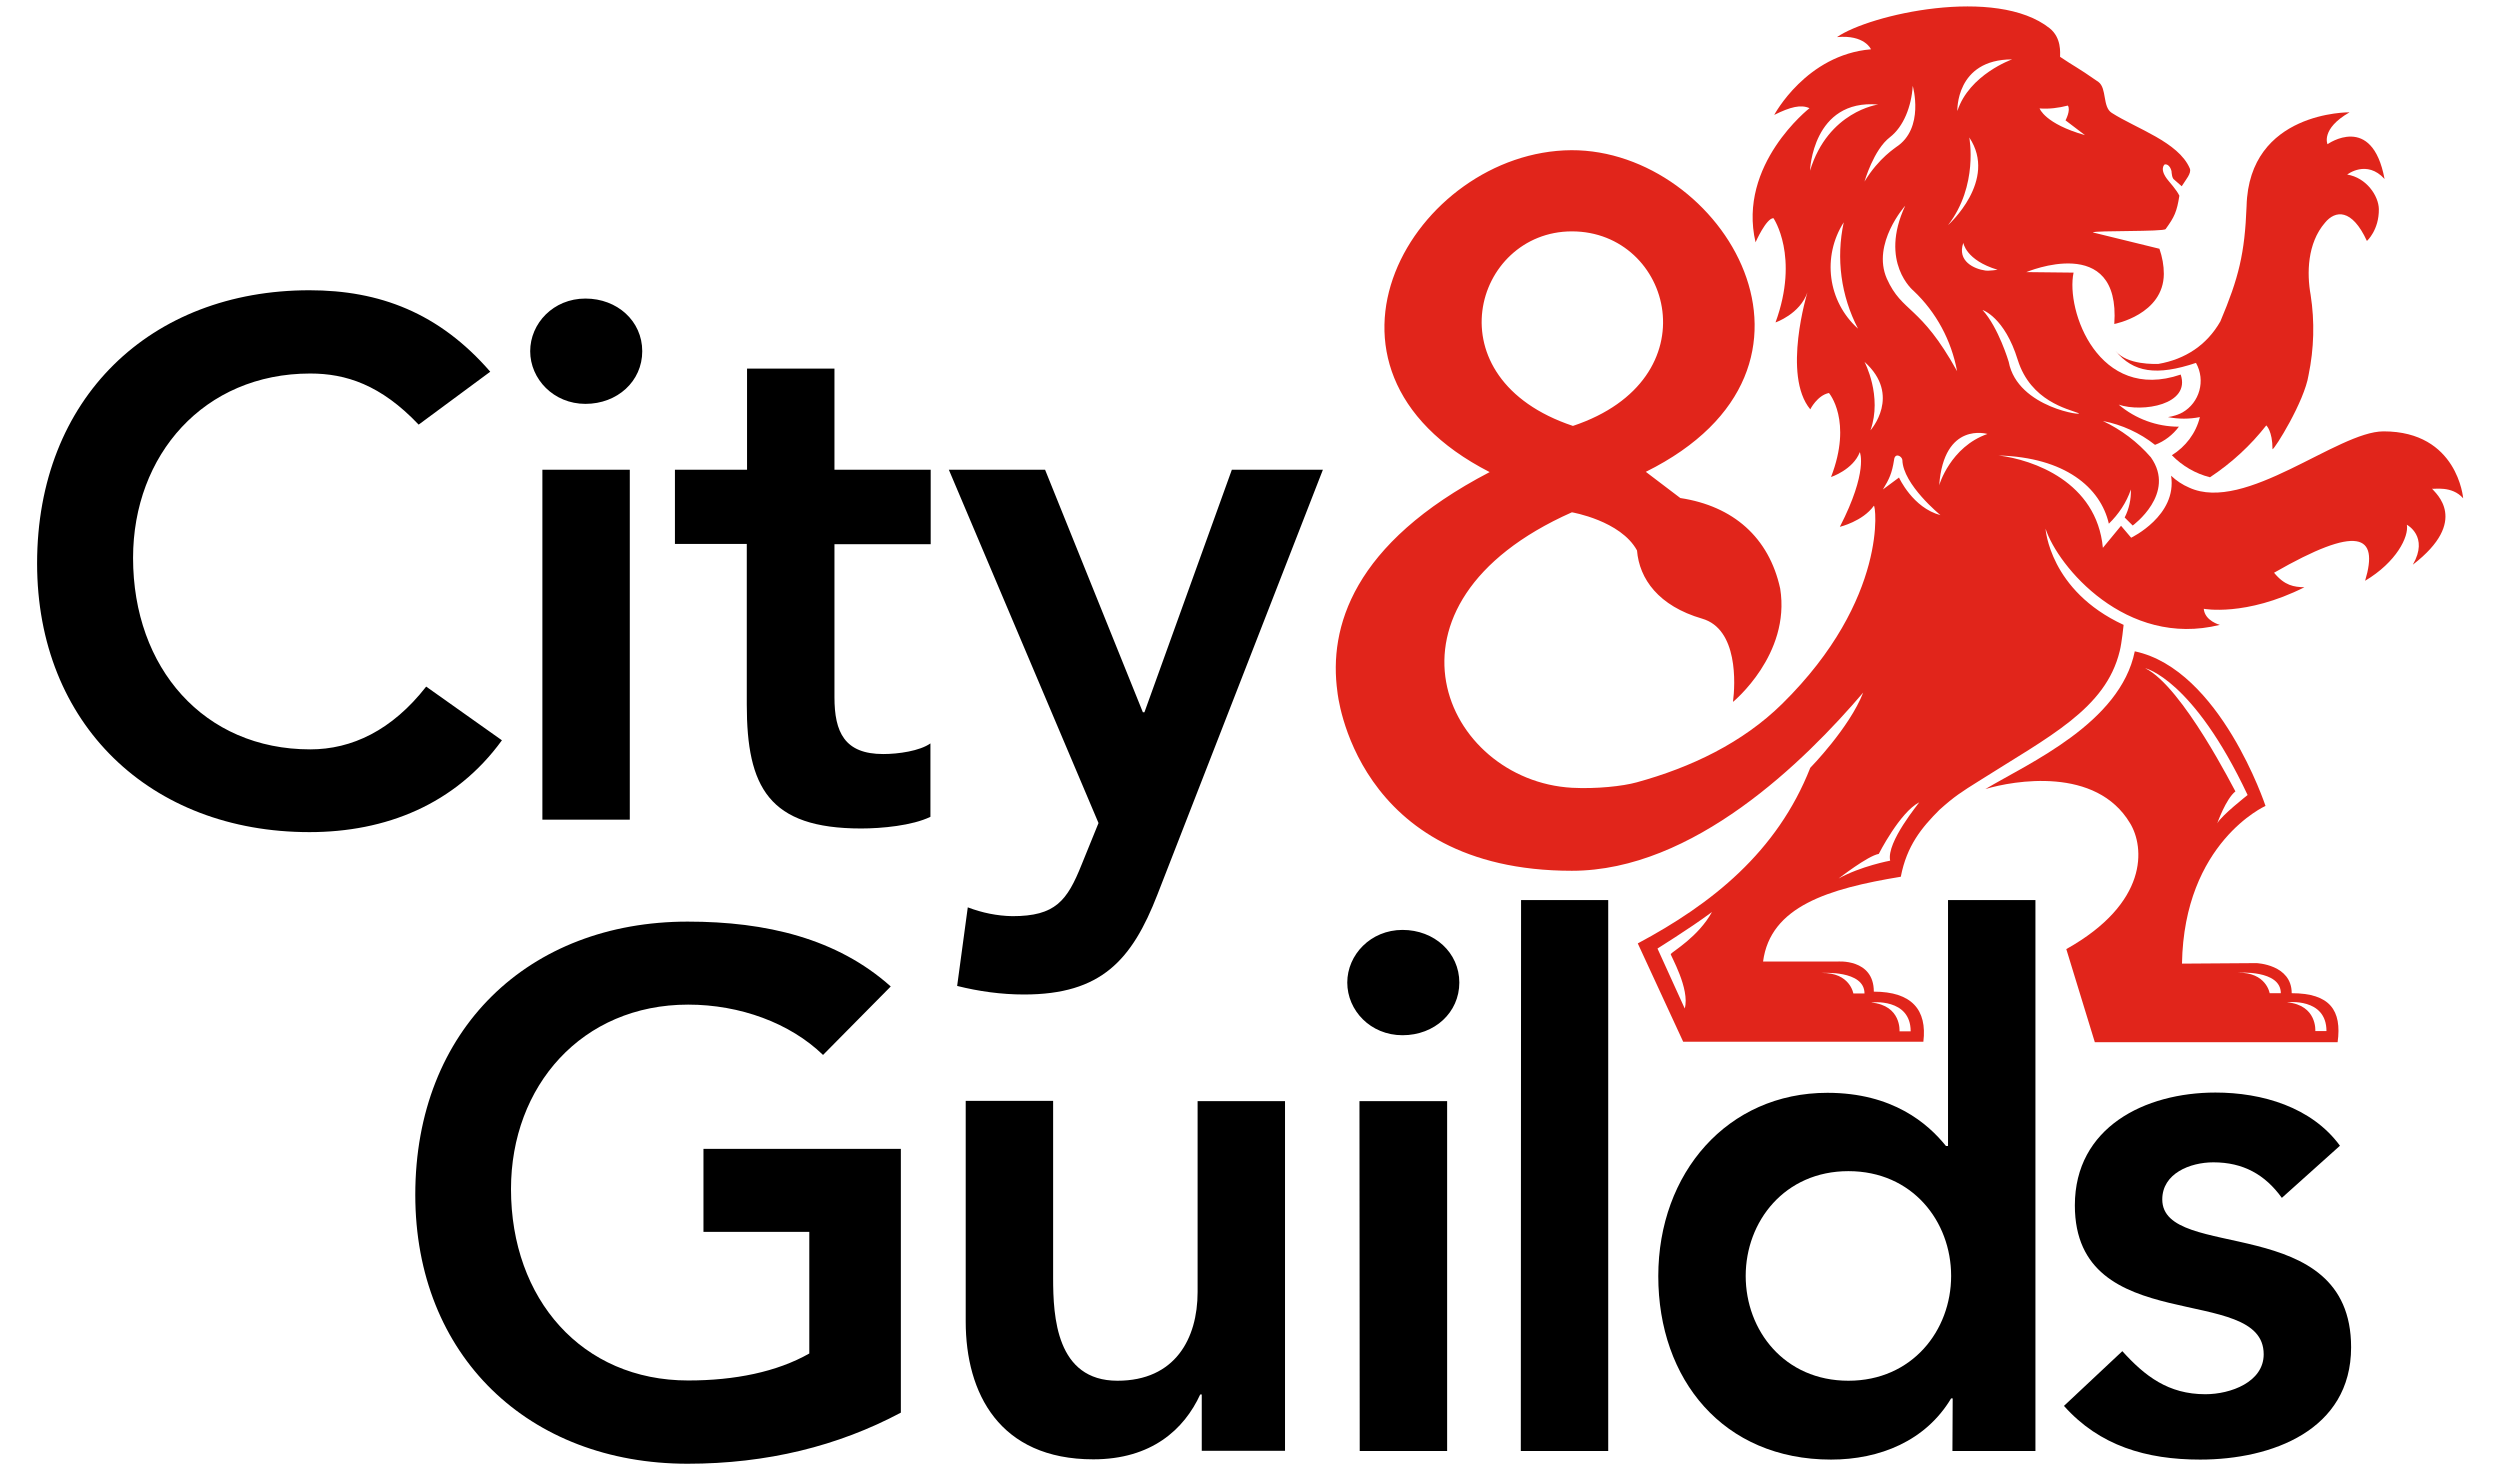
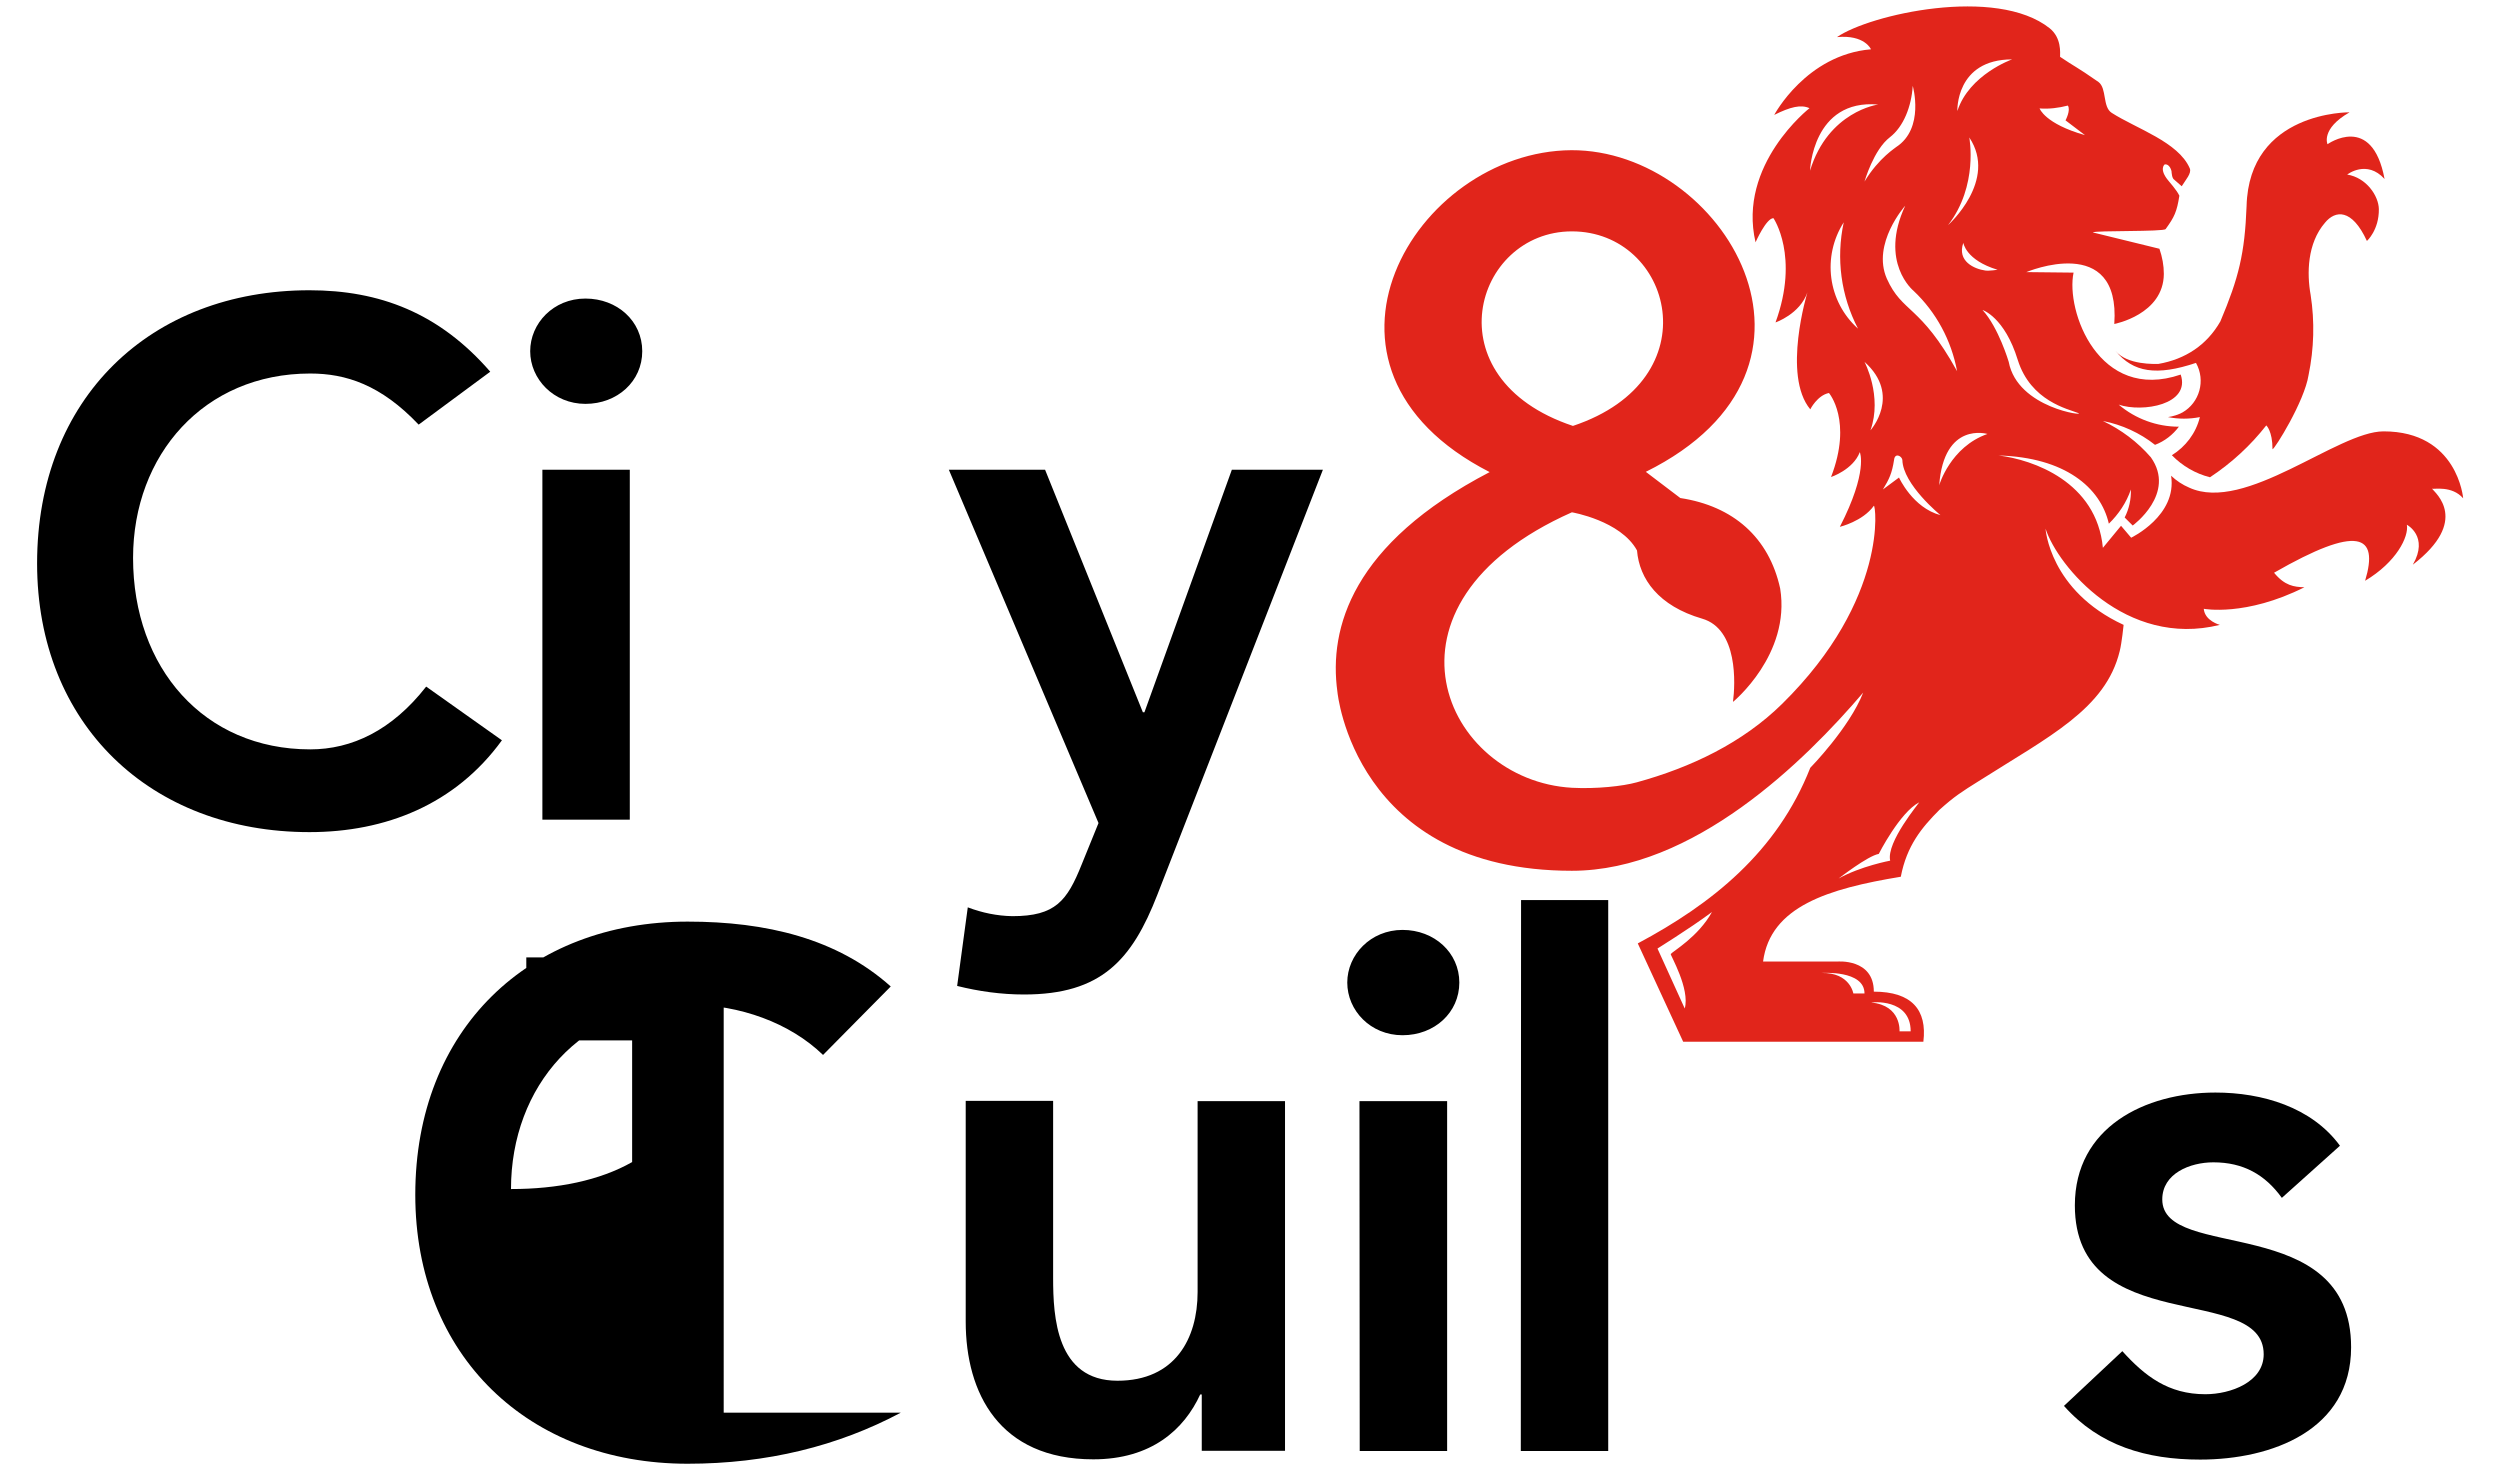
<svg xmlns="http://www.w3.org/2000/svg" id="Layer_1" x="0px" y="0px" viewBox="0 0 96.38 56.69" style="enable-background:new 0 0 96.38 56.69;" xml:space="preserve">
  <style type="text/css"> .st0{fill:#E1251B;} </style>
  <g id="C_x26_G_TEXT_00000085217152479134802210000004854240860115575690_">
    <path d="M16.14,16.37c-1.46-1.54-2.81-1.97-4.18-1.97c-4.1,0-6.83,3.14-6.83,7.11c0,4.24,2.73,7.38,6.83,7.38 c1.6,0,3.15-0.73,4.47-2.42l2.92,2.07c-1.8,2.48-4.49,3.54-7.42,3.54c-6.13,0-10.5-4.16-10.5-10.36c0-6.38,4.38-10.53,10.5-10.53 c2.7,0,5,0.87,6.97,3.14L16.14,16.37z" />
    <path d="M22.57,11.51c1.23,0,2.19,0.87,2.19,2.03c0,1.16-0.96,2.03-2.19,2.03c-1.23,0-2.13-0.96-2.13-2.03S21.33,11.51,22.57,11.51 z M20.91,18.11h3.37v13.49h-3.37V18.11z" />
-     <path d="M26.02,20.98v-2.87h2.78v-3.9h3.37v3.9h3.71v2.87h-3.71v5.9c0,1.35,0.39,2.19,1.88,2.19c0.59,0,1.41-0.12,1.82-0.41v2.83 c-0.7,0.34-1.88,0.45-2.67,0.45c-3.57,0-4.41-1.6-4.41-4.78v-6.19H26.02z" />
    <path d="M36.58,18.11h3.71l3.77,9.35h0.06l3.37-9.35h3.51l-6.38,16.38c-0.98,2.52-2.16,3.85-5.14,3.85c-0.88,0-1.74-0.12-2.58-0.33 l0.41-3.03c0.55,0.21,1.13,0.33,1.72,0.34c1.66,0,2.11-0.59,2.67-1.99l0.65-1.6L36.58,18.11z" />
-     <path d="M34.73,54.46c-2.42,1.29-5.17,1.97-8.22,1.97c-6.13,0-10.5-4.16-10.5-10.37c0-6.38,4.38-10.53,10.5-10.53 c3.03,0,5.76,0.65,7.83,2.5l-2.61,2.64c-1.27-1.23-3.2-1.94-5.2-1.94c-4.1,0-6.83,3.14-6.83,7.11c0,4.24,2.73,7.38,6.83,7.38 c1.8,0,3.42-0.33,4.67-1.04v-4.69h-4.08v-3.2h7.61V54.46z" />
+     <path d="M34.73,54.46c-2.42,1.29-5.17,1.97-8.22,1.97c-6.13,0-10.5-4.16-10.5-10.37c0-6.38,4.38-10.53,10.5-10.53 c3.03,0,5.76,0.65,7.83,2.5l-2.61,2.64c-1.27-1.23-3.2-1.94-5.2-1.94c-4.1,0-6.83,3.14-6.83,7.11c1.8,0,3.42-0.33,4.67-1.04v-4.69h-4.08v-3.2h7.61V54.46z" />
    <path d="M49.53,55.93h-3.2v-2.17h-0.06c-0.62,1.35-1.88,2.5-4.12,2.5c-3.63,0-4.92-2.56-4.92-5.31v-8.51h3.37v6.83 c0,1.49,0.12,3.96,2.48,3.96c2.22,0,3.09-1.62,3.09-3.42v-7.36h3.37V55.93z" />
    <path d="M54.07,35.85c1.23,0,2.19,0.88,2.19,2.03c0,1.15-0.95,2.03-2.19,2.03s-2.13-0.96-2.13-2.03S52.84,35.85,54.07,35.85z M52.41,42.45h3.38v13.49h-3.37L52.41,42.45z" />
    <path d="M58.64,34.7H62v21.24h-3.37L58.64,34.7L58.64,34.7z" />
-     <path d="M75.28,53.91h-0.06c-0.98,1.64-2.75,2.36-4.63,2.36c-4.16,0-6.66-3.09-6.66-7.07s2.67-7.07,6.52-7.07 c2.52,0,3.88,1.19,4.57,2.05h0.08V34.7h3.37v21.24h-3.2L75.28,53.91z M71.26,53.23c2.46,0,3.96-1.94,3.96-4.04 c0-2.1-1.49-4.04-3.96-4.04c-2.46,0-3.96,1.94-3.96,4.04C67.3,51.29,68.79,53.23,71.26,53.23z" />
    <path d="M87.97,46.18c-0.65-0.9-1.49-1.37-2.64-1.37c-0.9,0-1.97,0.43-1.97,1.43c0,2.42,7.28,0.45,7.28,5.7 c0,3.2-3.06,4.33-5.82,4.33c-2.07,0-3.88-0.53-5.25-2.07l2.25-2.11c0.87,0.96,1.77,1.66,3.2,1.66c0.98,0,2.25-0.47,2.25-1.54 c0-2.78-7.28-0.59-7.28-5.74c0-3.01,2.7-4.35,5.42-4.35c1.8,0,3.71,0.56,4.8,2.05L87.97,46.18z" />
  </g>
  <g id="lion_00000172427436079876233950000000215878250018126517_">
-     <path class="st0" d="M88.35,38.29c0-1.11-1.36-1.16-1.36-1.16l-2.87,0.02c0.08-4.68,3.22-6.08,3.22-6.08s-1.74-5.26-5.04-5.96 c-0.56,2.76-4.06,4.3-5.76,5.31c1.1-0.33,4.27-0.88,5.58,1.32c0.56,0.92,0.72,3.07-2.46,4.85l1.1,3.59h9.36 C90.29,38.95,89.82,38.29,88.35,38.29z M82.7,25.76c0,0,1.84,0.41,3.95,4.89c0,0-1.01,0.79-1.17,1.09c0,0,0.33-0.94,0.7-1.23 C86.17,30.52,84.15,26.47,82.7,25.76z M87.5,38.29c0,0-0.13-0.81-1.22-0.79c0,0,1.65-0.12,1.65,0.79H87.5z M89.26,39.75 c0,0,0.08-1-1.09-1.11c0,0,1.52-0.19,1.52,1.11H89.26z" />
    <path class="st0" d="M89.73,5.56c0,0-0.27-0.59,0.85-1.23c0,0-3.88-0.05-3.97,3.62c-0.07,1.82-0.3,2.76-1.01,4.44 c-0.52,0.91-1.35,1.46-2.39,1.64c-0.12,0-1.2,0.05-1.65-0.5c0.68,0.83,1.58,0.97,3.1,0.46c0.38,0.68,0.14,1.53-0.52,1.91 c-0.17,0.09-0.36,0.15-0.56,0.18c0.4,0.08,0.83,0.08,1.23,0c-0.15,0.62-0.55,1.14-1.08,1.47c0.4,0.41,0.91,0.71,1.47,0.85 c0.83-0.55,1.56-1.22,2.17-2c0,0,0.24,0.21,0.24,0.92c0.08,0,1.23-1.84,1.39-2.86c0.21-1.02,0.24-2.06,0.08-3.09 c-0.15-0.83-0.13-1.99,0.55-2.78c0.4-0.49,1.04-0.56,1.62,0.7c0,0,0.47-0.42,0.46-1.23c-0.01-0.51-0.48-1.21-1.22-1.33 c0,0,0.75-0.59,1.44,0.17C91.45,4.33,89.73,5.56,89.73,5.56z" />
    <path class="st0" d="M94.96,19.21c0,0-0.21-2.58-3.07-2.58c-1.77,0-5.33,3.16-7.49,2.17c-0.26-0.11-0.5-0.27-0.7-0.46 c0.24,1.54-1.54,2.39-1.54,2.39l-0.39-0.46l-0.7,0.85c-0.24-2.55-2.7-3.4-4.02-3.56c2.55,0.07,3.93,1.23,4.25,2.63 c0.38-0.37,0.68-0.82,0.85-1.32c0.01,0.38-0.07,0.75-0.24,1.08l0.31,0.31c0,0,1.69-1.23,0.7-2.63c-0.51-0.59-1.15-1.07-1.85-1.4 c0.73,0.14,1.43,0.46,2.01,0.92c0.37-0.14,0.69-0.39,0.92-0.7c-0.85,0-1.67-0.3-2.32-0.85c0.92,0.31,2.78,0,2.39-1.16 c-3.16,1.08-4.44-2.46-4.13-3.93l-1.82-0.02c0,0,3.64-1.54,3.39,2c0,0,1.9-0.36,1.91-1.93c0-0.33-0.06-0.65-0.17-0.97l-2.57-0.63 c0.07-0.08,2.74-0.02,2.81-0.13c0.34-0.47,0.43-0.66,0.53-1.29l-0.01-0.01c-0.07-0.17-0.41-0.56-0.41-0.56 c-0.38-0.45-0.15-0.63-0.15-0.63c0.18-0.04,0.28,0.23,0.27,0.32c0.01,0.08,0.02,0.17,0.07,0.24l0.32,0.28 c0.15-0.25,0.39-0.5,0.31-0.69c-0.44-1.02-2.06-1.53-3.01-2.14c-0.36-0.23-0.18-0.94-0.51-1.19c-0.89-0.62-0.89-0.57-1.48-0.97 c0-0.15,0.06-0.73-0.4-1.1c-2.06-1.64-6.95-0.53-8.2,0.34c1.07-0.1,1.31,0.47,1.31,0.47c-2.5,0.21-3.73,2.53-3.73,2.53 c0.62-0.31,1.03-0.41,1.36-0.26c0,0-2.78,2.17-2.08,5.17c0,0,0.41-0.93,0.69-0.93c0,0,1.01,1.47,0.08,4.02c0,0,0.94-0.32,1.23-1.16 c0,0-0.98,3.2,0.11,4.51c0,0,0.27-0.54,0.72-0.63c0,0,0.92,1.07,0.08,3.24c0,0,0.85-0.28,1.11-0.96c0,0,0.33,0.74-0.77,2.88 c0,0,0.88-0.21,1.31-0.81c0.07-0.1,0.59,3.57-3.53,7.63c-1.53,1.51-3.53,2.46-5.61,3.03c-0.54,0.15-1.56,0.26-2.5,0.21 c-4.92-0.28-8.01-7.06,0-10.62c0,0,1.88,0.32,2.51,1.47c0.09,1.1,0.83,2.14,2.51,2.63c1.39,0.4,1.28,2.52,1.19,3.21 c0,0,2.23-1.82,1.82-4.37c-0.43-1.97-1.81-3.18-3.85-3.49l-1.33-1.01c8.12-4.03,2.95-12.42-2.87-12.4 c-6.03,0.04-11.03,8.38-3.15,12.41c-5.3,2.76-6.21,6.01-5.87,8.47c0,0,0.64,6.9,9.04,6.9c4.69,0,8.98-4.23,11.23-6.87 c-0.53,1.36-2.04,2.9-2.04,2.9c-1.28,3.25-3.8,5.25-6.65,6.77l1.75,3.79h9.26c0.15-1.23-0.45-1.93-1.91-1.93 c0-1.29-1.41-1.16-1.41-1.16h-2.86c0.28-2.13,2.52-2.81,5.31-3.27c0.23-1.2,0.81-1.9,1.49-2.58c0.58-0.52,0.85-0.69,1.52-1.11 c2.71-1.72,4.89-2.78,5.43-5.01c0.08-0.31,0.15-1.01,0.15-1.01c-2.86-1.32-3.01-3.71-3.01-3.71c0.47,1.45,3.1,4.61,6.72,3.71 c0,0-0.58-0.15-0.62-0.62c0,0,1.61,0.31,3.88-0.83c-0.4-0.01-0.76-0.06-1.17-0.56c3.24-1.86,4.05-1.48,3.51,0.31 c1.21-0.72,1.69-1.7,1.61-2.16c0,0,0.86,0.45,0.23,1.54c2.21-1.7,0.86-2.77,0.74-2.93C93.83,18.87,94.52,18.71,94.96,19.21z M79.72,4.07c0.12,0.18-0.09,0.57-0.09,0.57l0.75,0.57c-1.55-0.44-1.75-1.03-1.75-1.03C78.99,4.21,79.37,4.16,79.72,4.07z M60.6,8.92c3.86,0,5.43,5.7,0.04,7.5C55.15,14.59,56.83,8.92,60.6,8.92z M64.41,36.78c-0.02,0.04,0.75,1.34,0.54,2.1 c-0.4-0.88-1.05-2.31-1.05-2.31c-0.05,0.02,1.17-0.72,2.1-1.41C65.47,36.12,64.48,36.68,64.41,36.78L64.41,36.78z M73.66,39.76 h-0.43c0,0,0.08-1-1.09-1.11C72.14,38.64,73.66,38.47,73.66,39.76L73.66,39.76z M71.88,38.3h-0.43c0,0-0.13-0.81-1.22-0.79 C70.23,37.51,71.88,37.39,71.88,38.3L71.88,38.3z M80.11,15.92c0.38,0.14-2.33-0.17-2.67-1.97c0,0-0.39-1.32-1.01-2 c0,0,0.85,0.27,1.36,1.93C78.29,15.47,79.74,15.77,80.11,15.92z M75.69,9.36c0,0,0.09,0.67,1.32,1.04c0,0-0.32,0.05-0.47,0.03 C76.11,10.37,75.44,10.07,75.69,9.36z M77.57,2.29c0,0-1.65,0.58-2.11,1.99C75.46,4.29,75.38,2.29,77.57,2.29z M75.92,5.3 c1.11,1.66-0.82,3.38-0.82,3.38C76.28,7.16,75.92,5.3,75.92,5.3z M69.78,6.58c0,0,0.09-2.77,2.63-2.55 C72.4,4.03,70.48,4.29,69.78,6.58L69.78,6.58z M71.08,8.57c-0.3,1.39-0.11,2.83,0.55,4.1C70.46,11.62,70.24,9.89,71.08,8.57 L71.08,8.57z M71.88,7c0,0,0.35-1.23,0.98-1.71c0.53-0.41,0.83-1.19,0.88-1.98c0,0,0.47,1.64-0.64,2.36 C73.11,5.68,72.44,6.07,71.88,7L71.88,7z M72.11,16.59c0.47-1.32-0.23-2.64-0.23-2.64C73.32,15.24,72.11,16.59,72.11,16.59 L72.11,16.59z M72.87,33.18c0,0-1.13,0.21-1.99,0.69c0,0,1.13-0.88,1.55-0.95c0,0,0.81-1.6,1.56-1.99 C74.01,30.93,72.71,32.47,72.87,33.18L72.87,33.18z M73.21,18.41l-0.62,0.46c0.25-0.41,0.35-0.63,0.43-1.14 c0.03-0.29,0.3-0.15,0.32,0c0.02,0.95,1.47,2.13,1.47,2.13C73.74,19.58,73.21,18.41,73.21,18.41L73.21,18.41z M72.74,10.74 c-0.59-1.35,0.71-2.81,0.71-2.81c-1.02,2.19,0.32,3.28,0.32,3.28c0.88,0.83,1.46,1.92,1.68,3.1 C74.02,11.73,73.34,12.08,72.74,10.74L72.74,10.74z M74.76,18.71c0.18-2.48,1.86-1.98,1.86-1.98 C75.19,17.23,74.76,18.7,74.76,18.71L74.76,18.71z" />
  </g>
</svg>